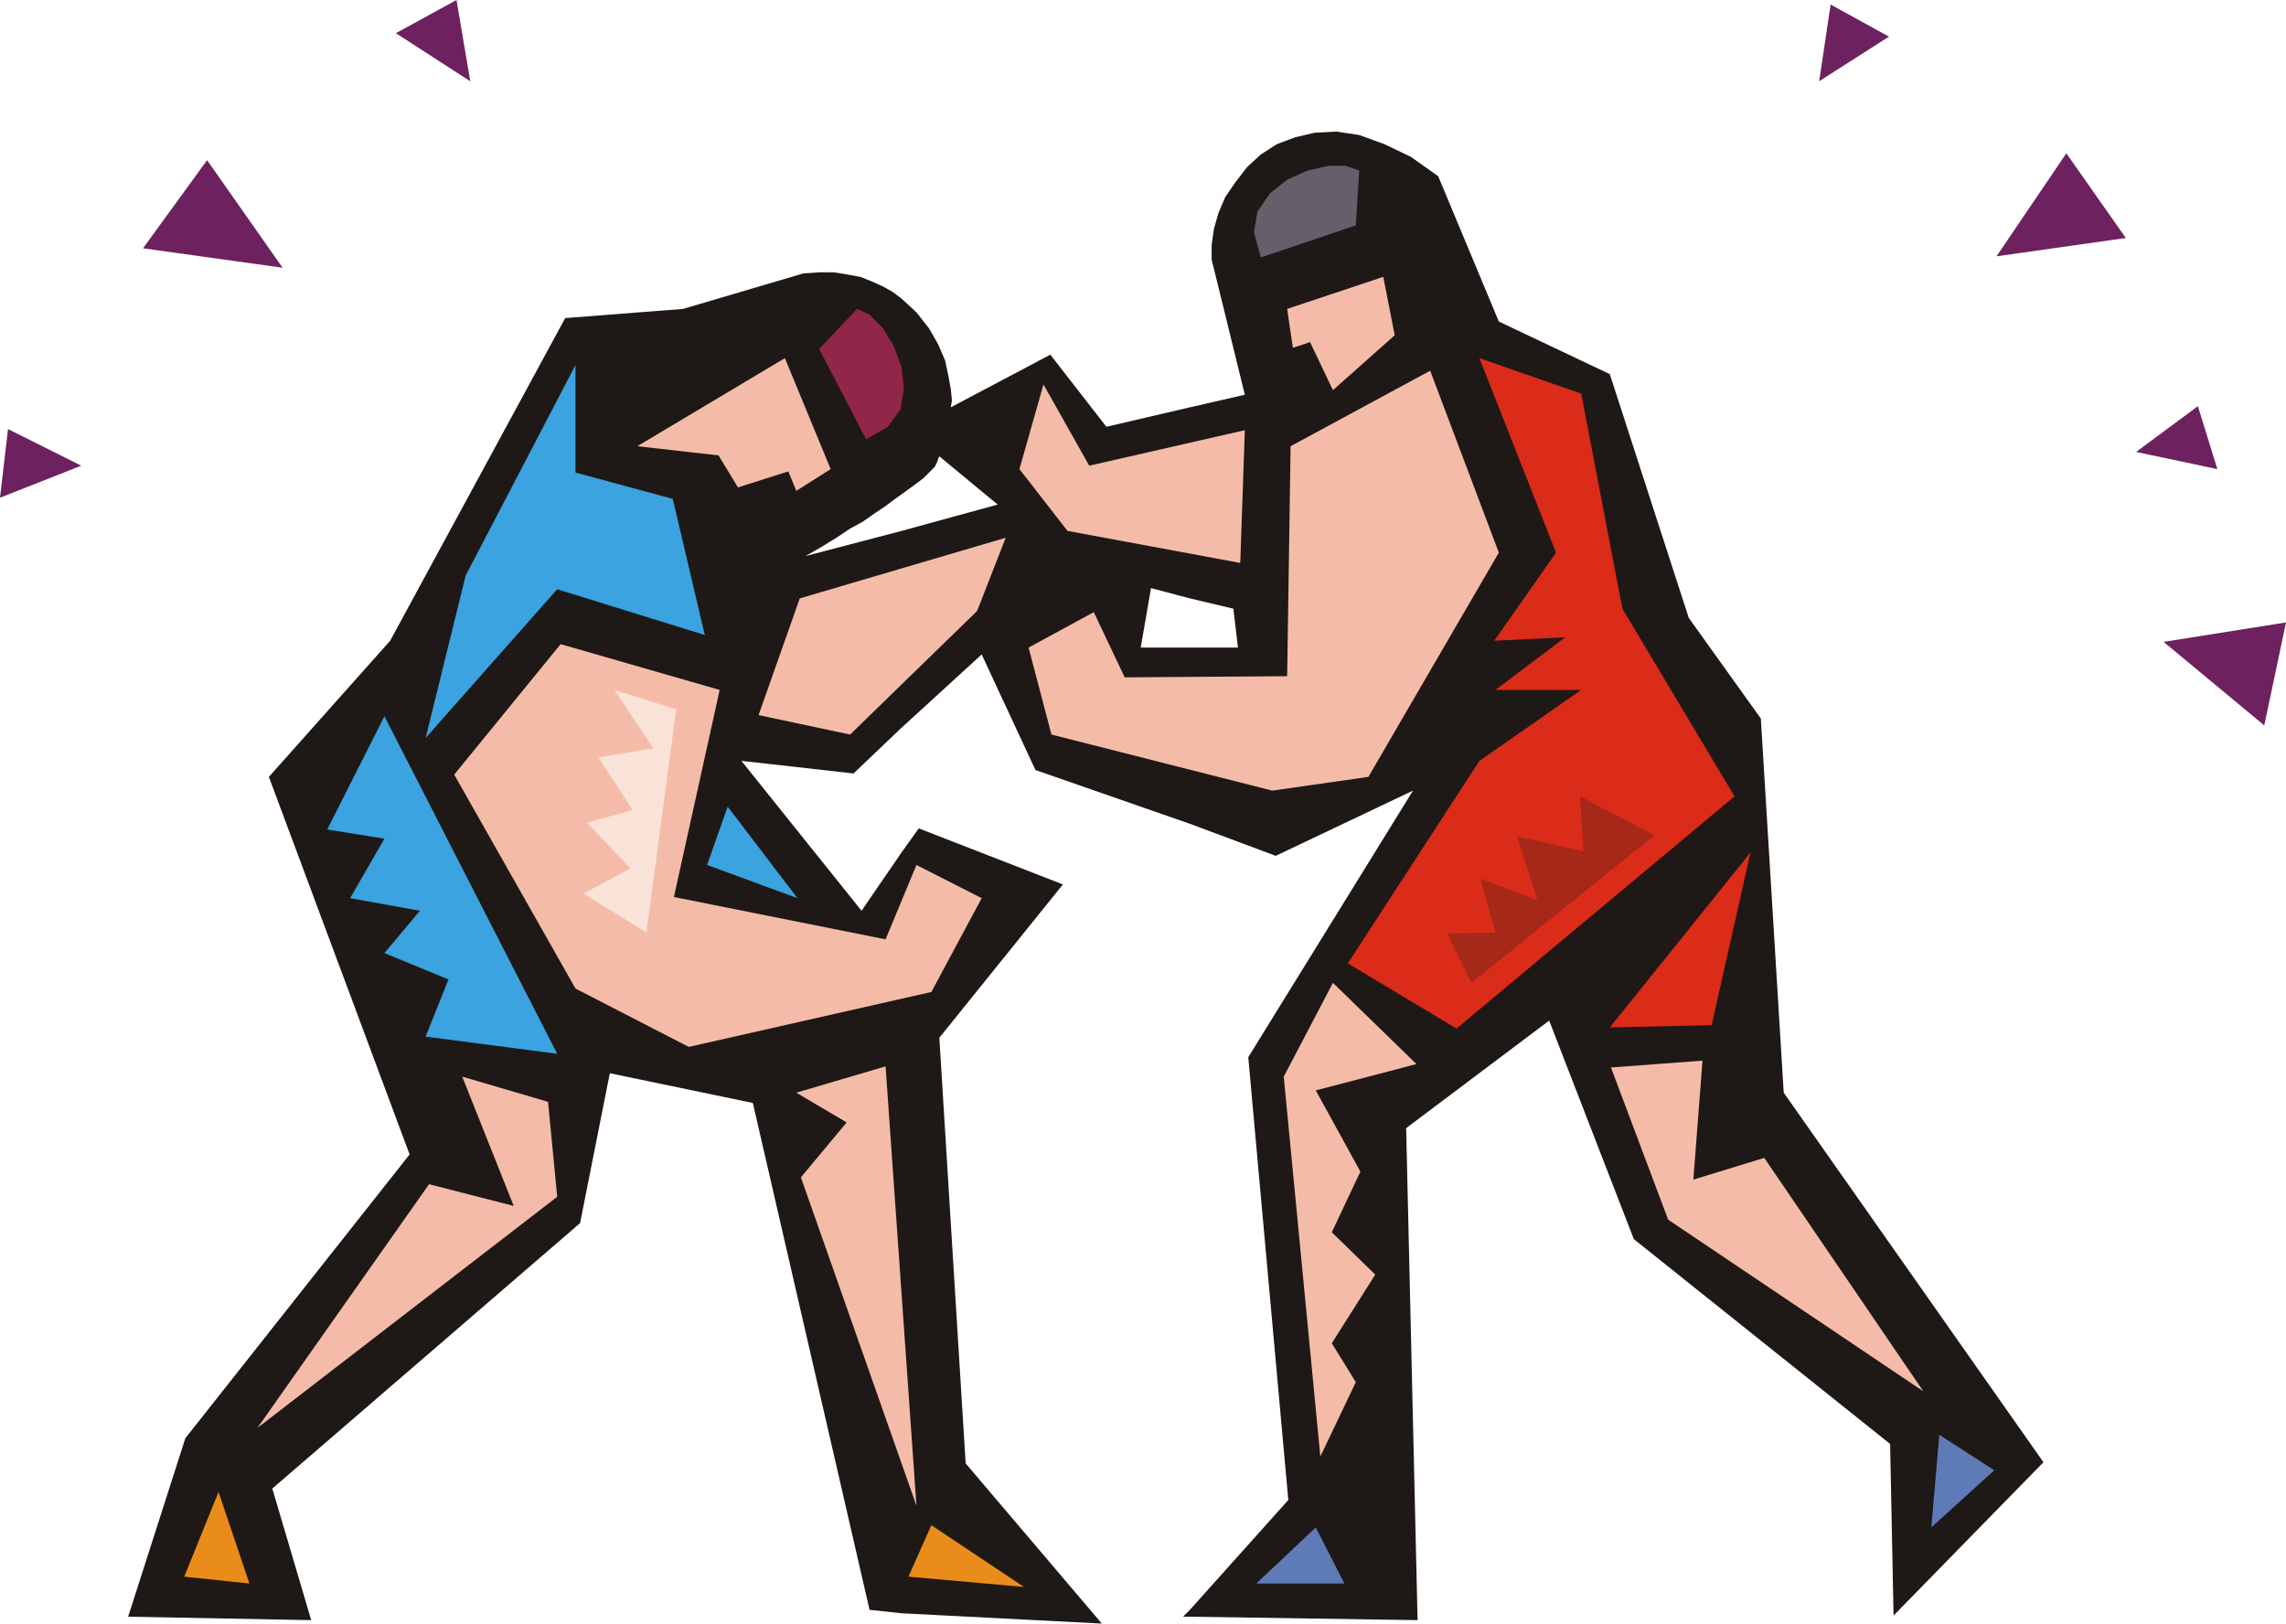
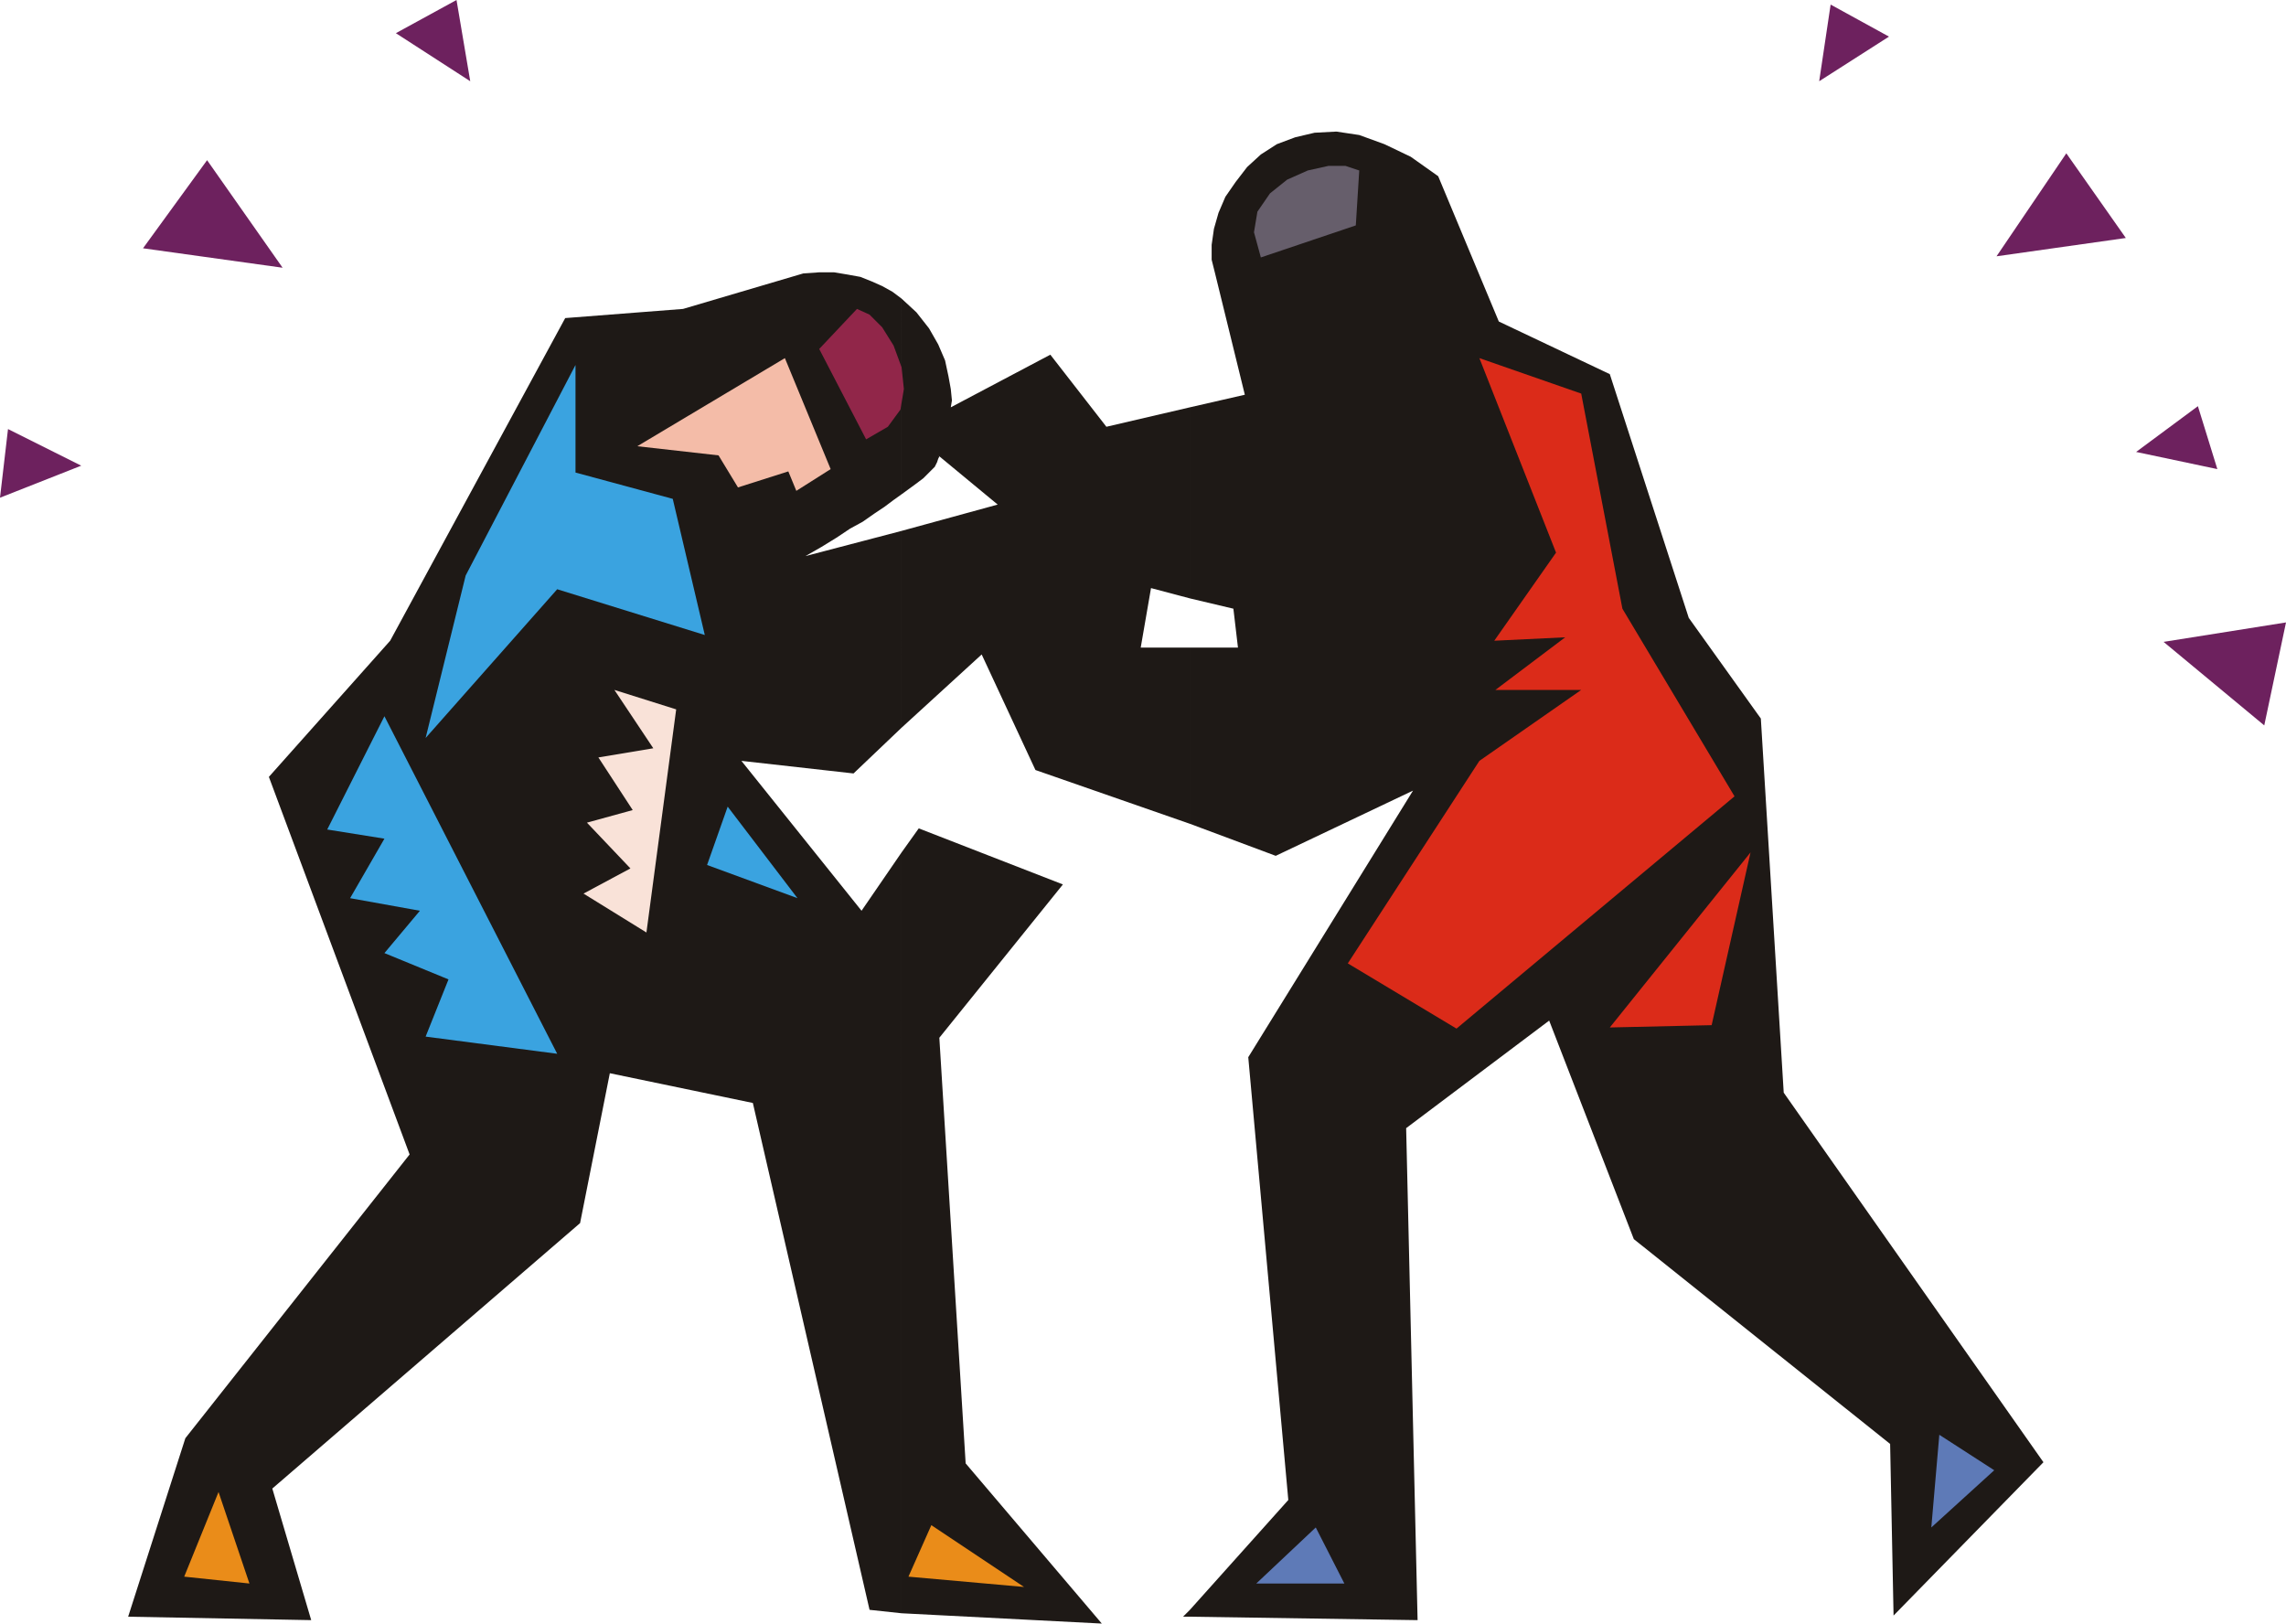
<svg xmlns="http://www.w3.org/2000/svg" fill-rule="evenodd" height="1.419in" preserveAspectRatio="none" stroke-linecap="round" viewBox="0 0 1998 1419" width="1.998in">
  <style>.pen1{stroke:none}.brush4{fill:#3aa3e0}.brush5{fill:#f4bca8}.brush6{fill:#db2b19}</style>
  <path class="pen1" d="m0 435 71-28-64-32-7 60zm1938-25-71-15 54-40 17 55zM346 29l65 42-12-71-53 29zm1305 3-61 39 10-67 51 28zM125 217l122 17-66-94-56 77zm1733-9-113 16 61-90 52 74zm121 426-88-73 107-17-19 90z" style="fill:#6d215e" />
  <path class="pen1" d="m1539 628 20 327 227 323-131 134-3-150-224-179-74-191-125 94 10 430-199-3v-6l86-96-35-387 144-233-120 57-75-28V566h42l-4-34-38-9V356l48-11-26-106-3-12v-13l2-14 4-14 6-14 9-13 10-13 12-11 14-9 16-6 17-4 19-1 20 3 22 8 23 11 24 17 53 127 97 46 69 213 63 88zm-499 785h-6l6-6v6zm0-693-135-47-47-101-70 64V464l84-23-52-43 1 1-1 2-1 3-2 4-4 4-6 6-8 6-11 8V261l13 12 11 14 8 14 6 14 3 14 2 11 1 10-1 6 87-46 49 63 73-17v167l-34-9-9 52h43v154zm-252 25 15-21 126 49-108 134 23 372 119 140-175-9V745zm0-109-42 40-98-11 105 131 35-51v665l-28-3-102-443-125-26-26 131-269 232 34 115-160-3 50-156 196-248-123-330 106-119 153-282 103-8 105-31 14-1h13l12 2 11 2 10 4 9 4 9 5 8 6v171l-7 5-8 6-9 6-10 7-11 6-12 8-13 8-14 8 84-22v172z" style="fill:#1e1916" />
  <path class="pen1 brush4" d="m616 555-129-40-115 130 35-142 96-184v94l85 23 28 119z" />
-   <path class="pen1 brush5" d="m801 1316-101-287 40-48-44-26 78-23 27 384zm408-1074 10 51-54 48-20-42-15 5-5-34 84-28zm-20 782-25 53 38 37-38 60 21 34-31 65-32-332 43-82 73 71-88 23 39 71zm291 7 62-19 139 204-223-150-50-133 80-6-8 104zm-1031 23-74-19-150 213 262-202-8-83-75-22 45 113z" />
  <path class="pen1 brush6" d="m1516 696-243 203-95-57 115-177 89-62h-75l61-46-62 3 54-77-67-170 89 31 36 188 98 164z" />
-   <path class="pen1 brush5" d="m1125 591 3-201 122-66 60 159-114 196-84 12-193-49-20-76 57-31 27 57 142-1zM589 784l40-181-139-40-93 114 106 187 99 51 212-48 44-82-57-29-27 65-185-37zm110-261-36 102 80 17 111-108 25-64-180 53z" />
-   <path class="pen1 brush5" d="m1088 376-4 116-151-28-42-54 21-74 40 71 136-31z" />
  <path class="pen1 brush6" d="m1407 898 89-2 34-151-123 153z" />
  <path class="pen1 brush4" d="m487 921-115-15 20-50-56-23 31-37-61-11 30-52-50-8 50-99 151 295z" />
  <path class="pen1 brush5" d="m686 313-129 77 71 8 17 28 44-14 7 17 30-19-40-97z" />
  <path class="pen1" style="fill:#912649" d="m749 270-33 35 41 79 19-11 11-15 3-18-2-19-7-19-10-16-11-11-11-5z" />
  <path class="pen1" style="fill:#665e6b" d="m1188 149-3 48-83 28-6-22 3-18 11-16 15-12 18-8 18-4h15l12 4z" />
  <path class="pen1" d="m218 1384-57-6 30-74 27 80zm596-51-20 45 101 9-81-54z" style="fill:#ea8c19" />
  <path class="pen1" d="m1150 1335 25 49h-77l52-49zm545-81 48 31-55 50 7-81z" style="fill:#5e7ab7" />
  <path class="pen1 brush4" d="m636 705-18 51 79 29-61-80z" />
  <path class="pen1" style="fill:#f9e2d8" d="m565 815-55-34 41-22-38-40 40-11-30-46 48-8-34-51 54 17-26 195z" />
-   <path class="pen1" style="fill:#a52819" d="m1446 730-65-34 3 48-58-13 18 56-50-19 13 47-42 1 21 43 160-129z" />
</svg>